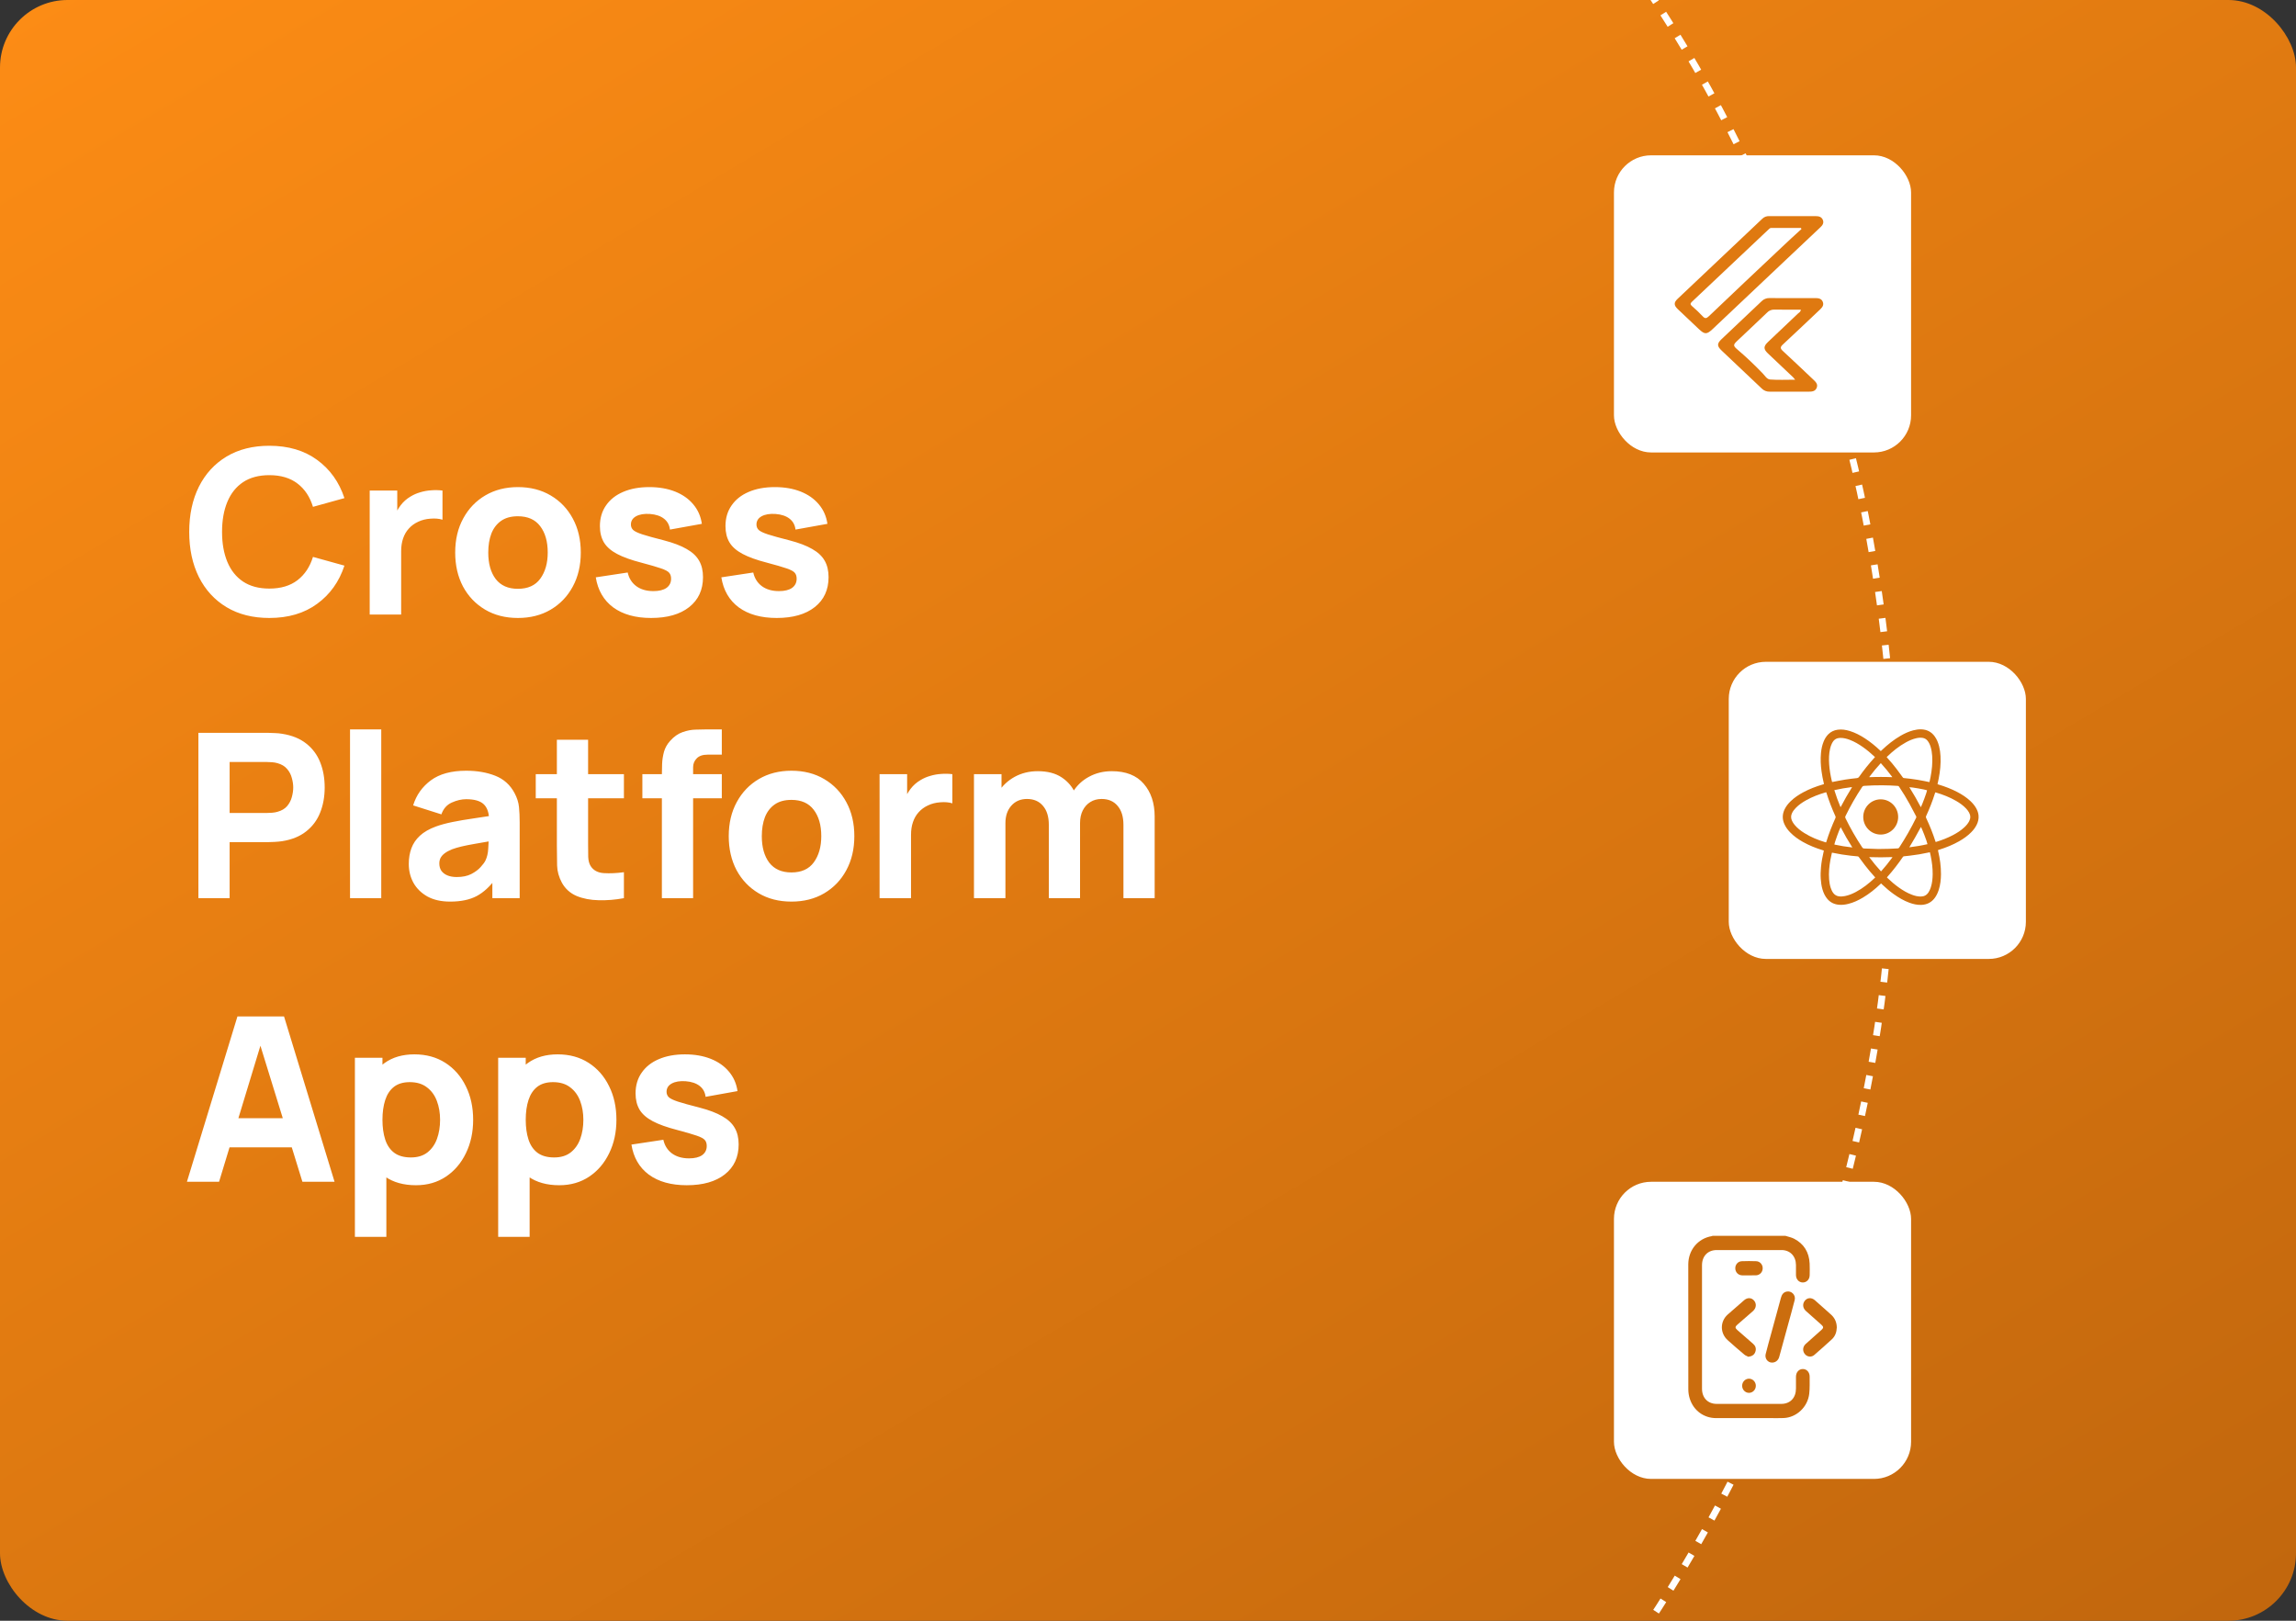
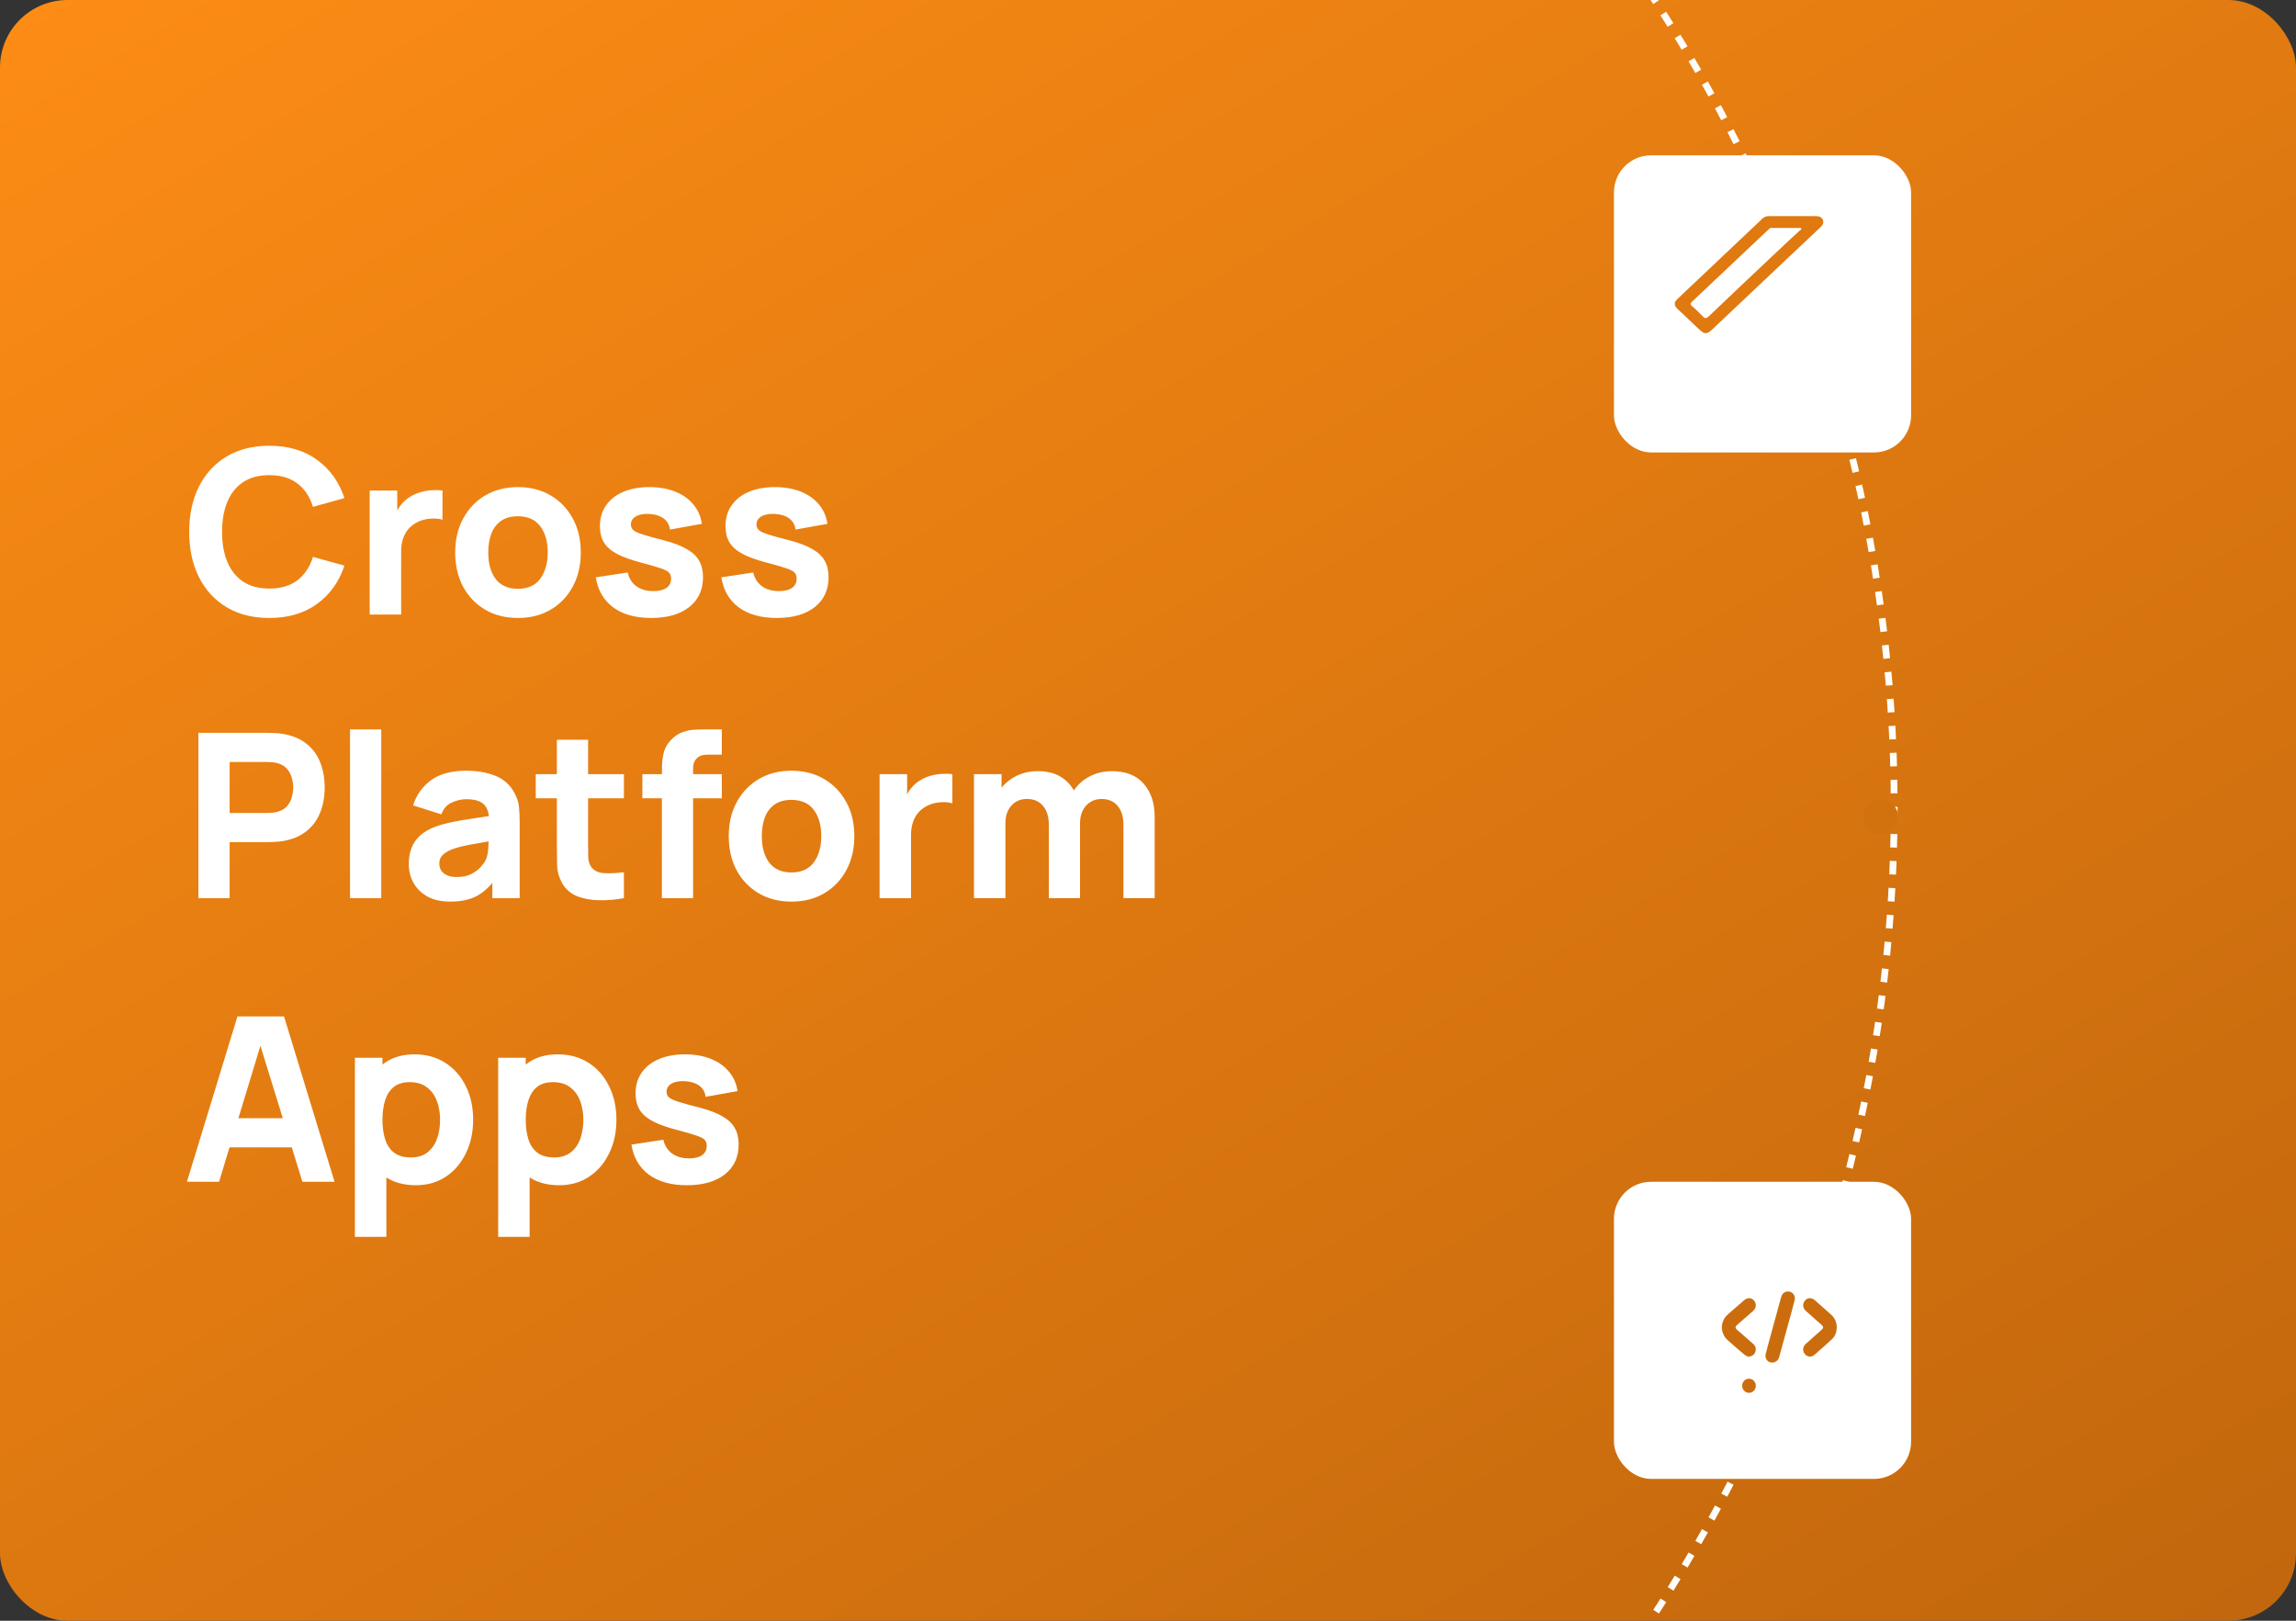
<svg xmlns="http://www.w3.org/2000/svg" width="340" height="240" viewBox="0 0 340 240" fill="none">
  <rect x="0" y="0" width="340" height="240" fill="#333333" stroke="none" />
  <g clip-path="url(#clip0_4578_10375)">
    <rect width="340" height="240" rx="10" fill="url(#paint0_linear_4578_10375)" />
    <path d="M39.886 91.51C37.438 91.51 35.324 90.977 33.545 89.912C31.777 88.847 30.411 87.356 29.448 85.441C28.496 83.526 28.02 81.299 28.02 78.76C28.02 76.221 28.496 73.994 29.448 72.079C30.411 70.164 31.777 68.673 33.545 67.608C35.324 66.543 37.438 66.01 39.886 66.01C42.697 66.01 45.054 66.707 46.958 68.101C48.873 69.495 50.222 71.382 51.004 73.762L46.346 75.054C45.893 73.569 45.128 72.419 44.051 71.603C42.974 70.776 41.586 70.362 39.886 70.362C38.333 70.362 37.036 70.708 35.993 71.399C34.962 72.09 34.185 73.065 33.664 74.323C33.143 75.581 32.882 77.06 32.882 78.76C32.882 80.46 33.143 81.939 33.664 83.197C34.185 84.455 34.962 85.43 35.993 86.121C37.036 86.812 38.333 87.158 39.886 87.158C41.586 87.158 42.974 86.744 44.051 85.917C45.128 85.09 45.893 83.939 46.346 82.466L51.004 83.758C50.222 86.138 48.873 88.025 46.958 89.419C45.054 90.813 42.697 91.51 39.886 91.51ZM54.747 91V72.64H58.827V77.128L58.385 76.55C58.623 75.915 58.941 75.337 59.337 74.816C59.734 74.295 60.221 73.864 60.799 73.524C61.241 73.252 61.723 73.042 62.244 72.895C62.766 72.736 63.304 72.64 63.859 72.606C64.415 72.561 64.97 72.572 65.525 72.64V76.958C65.015 76.799 64.42 76.748 63.74 76.805C63.072 76.85 62.465 77.003 61.921 77.264C61.377 77.513 60.918 77.848 60.544 78.267C60.17 78.675 59.887 79.162 59.694 79.729C59.502 80.284 59.405 80.913 59.405 81.616V91H54.747ZM76.689 91.51C74.841 91.51 73.221 91.096 71.827 90.269C70.433 89.442 69.345 88.303 68.563 86.852C67.792 85.39 67.407 83.713 67.407 81.82C67.407 79.905 67.803 78.222 68.597 76.771C69.39 75.309 70.484 74.17 71.878 73.354C73.272 72.538 74.876 72.13 76.689 72.13C78.536 72.13 80.157 72.544 81.551 73.371C82.956 74.198 84.05 75.343 84.832 76.805C85.614 78.256 86.005 79.927 86.005 81.82C86.005 83.724 85.608 85.407 84.815 86.869C84.033 88.32 82.939 89.459 81.534 90.286C80.14 91.102 78.525 91.51 76.689 91.51ZM76.689 87.192C78.174 87.192 79.278 86.693 80.004 85.696C80.74 84.687 81.109 83.395 81.109 81.82C81.109 80.188 80.735 78.885 79.987 77.91C79.25 76.935 78.151 76.448 76.689 76.448C75.68 76.448 74.853 76.675 74.207 77.128C73.561 77.581 73.079 78.21 72.762 79.015C72.456 79.82 72.303 80.755 72.303 81.82C72.303 83.463 72.671 84.772 73.408 85.747C74.156 86.71 75.249 87.192 76.689 87.192ZM96.419 91.51C94.107 91.51 92.237 90.989 90.809 89.946C89.393 88.892 88.531 87.407 88.225 85.492L92.951 84.778C93.144 85.639 93.569 86.314 94.226 86.801C94.895 87.288 95.739 87.532 96.759 87.532C97.598 87.532 98.244 87.373 98.697 87.056C99.151 86.727 99.377 86.274 99.377 85.696C99.377 85.333 99.287 85.044 99.105 84.829C98.924 84.602 98.516 84.381 97.881 84.166C97.258 83.951 96.283 83.667 94.957 83.316C93.461 82.931 92.266 82.5 91.37 82.024C90.475 81.548 89.829 80.981 89.432 80.324C89.036 79.655 88.837 78.851 88.837 77.91C88.837 76.731 89.138 75.711 89.738 74.85C90.339 73.977 91.183 73.309 92.271 72.844C93.371 72.368 94.663 72.13 96.147 72.13C97.587 72.13 98.862 72.351 99.972 72.793C101.083 73.235 101.978 73.864 102.658 74.68C103.35 75.496 103.775 76.459 103.933 77.57L99.207 78.42C99.128 77.74 98.833 77.202 98.323 76.805C97.813 76.408 97.122 76.176 96.249 76.108C95.399 76.051 94.714 76.165 94.192 76.448C93.682 76.731 93.427 77.139 93.427 77.672C93.427 77.989 93.535 78.256 93.75 78.471C93.977 78.686 94.436 78.907 95.127 79.134C95.83 79.361 96.895 79.655 98.323 80.018C99.717 80.381 100.834 80.806 101.672 81.293C102.522 81.769 103.14 82.347 103.525 83.027C103.911 83.696 104.103 84.506 104.103 85.458C104.103 87.339 103.423 88.818 102.063 89.895C100.703 90.972 98.822 91.51 96.419 91.51ZM115.013 91.51C112.701 91.51 110.831 90.989 109.403 89.946C107.986 88.892 107.125 87.407 106.819 85.492L111.545 84.778C111.738 85.639 112.163 86.314 112.82 86.801C113.489 87.288 114.333 87.532 115.353 87.532C116.192 87.532 116.838 87.373 117.291 87.056C117.744 86.727 117.971 86.274 117.971 85.696C117.971 85.333 117.88 85.044 117.699 84.829C117.518 84.602 117.11 84.381 116.475 84.166C115.852 83.951 114.877 83.667 113.551 83.316C112.055 82.931 110.859 82.5 109.964 82.024C109.069 81.548 108.423 80.981 108.026 80.324C107.629 79.655 107.431 78.851 107.431 77.91C107.431 76.731 107.731 75.711 108.332 74.85C108.933 73.977 109.777 73.309 110.865 72.844C111.964 72.368 113.256 72.13 114.741 72.13C116.18 72.13 117.455 72.351 118.566 72.793C119.677 73.235 120.572 73.864 121.252 74.68C121.943 75.496 122.368 76.459 122.527 77.57L117.801 78.42C117.722 77.74 117.427 77.202 116.917 76.805C116.407 76.408 115.716 76.176 114.843 76.108C113.993 76.051 113.307 76.165 112.786 76.448C112.276 76.731 112.021 77.139 112.021 77.672C112.021 77.989 112.129 78.256 112.344 78.471C112.571 78.686 113.03 78.907 113.721 79.134C114.424 79.361 115.489 79.655 116.917 80.018C118.311 80.381 119.427 80.806 120.266 81.293C121.116 81.769 121.734 82.347 122.119 83.027C122.504 83.696 122.697 84.506 122.697 85.458C122.697 87.339 122.017 88.818 120.657 89.895C119.297 90.972 117.416 91.51 115.013 91.51ZM29.38 133V108.52H39.716C39.954 108.52 40.271 108.531 40.668 108.554C41.076 108.565 41.439 108.599 41.756 108.656C43.218 108.883 44.414 109.364 45.343 110.101C46.284 110.838 46.975 111.767 47.417 112.889C47.859 114 48.08 115.241 48.08 116.612C48.08 117.983 47.853 119.23 47.4 120.352C46.958 121.463 46.267 122.386 45.326 123.123C44.397 123.86 43.207 124.341 41.756 124.568C41.439 124.613 41.076 124.647 40.668 124.67C40.26 124.693 39.943 124.704 39.716 124.704H34.004V133H29.38ZM34.004 120.386H39.512C39.75 120.386 40.011 120.375 40.294 120.352C40.577 120.329 40.838 120.284 41.076 120.216C41.699 120.046 42.181 119.763 42.521 119.366C42.861 118.958 43.093 118.51 43.218 118.023C43.354 117.524 43.422 117.054 43.422 116.612C43.422 116.17 43.354 115.705 43.218 115.218C43.093 114.719 42.861 114.272 42.521 113.875C42.181 113.467 41.699 113.178 41.076 113.008C40.838 112.94 40.577 112.895 40.294 112.872C40.011 112.849 39.75 112.838 39.512 112.838H34.004V120.386ZM51.833 133V108.01H56.457V133H51.833ZM66.654 133.51C65.339 133.51 64.223 133.261 63.305 132.762C62.398 132.252 61.707 131.578 61.231 130.739C60.766 129.889 60.534 128.954 60.534 127.934C60.534 127.084 60.664 126.308 60.925 125.605C61.185 124.902 61.605 124.285 62.183 123.752C62.772 123.208 63.56 122.755 64.546 122.392C65.226 122.143 66.036 121.922 66.977 121.729C67.918 121.536 68.983 121.355 70.173 121.185C71.363 121.004 72.672 120.805 74.1 120.59L72.434 121.508C72.434 120.42 72.173 119.621 71.652 119.111C71.13 118.601 70.258 118.346 69.034 118.346C68.354 118.346 67.645 118.51 66.909 118.839C66.172 119.168 65.656 119.751 65.362 120.59L61.18 119.264C61.645 117.745 62.517 116.51 63.798 115.558C65.079 114.606 66.824 114.13 69.034 114.13C70.654 114.13 72.094 114.379 73.352 114.878C74.61 115.377 75.562 116.238 76.208 117.462C76.57 118.142 76.786 118.822 76.854 119.502C76.922 120.182 76.956 120.941 76.956 121.78V133H72.91V129.226L73.488 130.008C72.593 131.243 71.624 132.139 70.581 132.694C69.549 133.238 68.24 133.51 66.654 133.51ZM67.64 129.872C68.49 129.872 69.204 129.725 69.782 129.43C70.371 129.124 70.836 128.778 71.176 128.393C71.527 128.008 71.765 127.685 71.89 127.424C72.128 126.925 72.264 126.347 72.298 125.69C72.343 125.021 72.366 124.466 72.366 124.024L73.726 124.364C72.355 124.591 71.244 124.783 70.394 124.942C69.544 125.089 68.858 125.225 68.337 125.35C67.816 125.475 67.356 125.611 66.96 125.758C66.507 125.939 66.138 126.138 65.855 126.353C65.583 126.557 65.379 126.784 65.243 127.033C65.118 127.282 65.056 127.56 65.056 127.866C65.056 128.285 65.158 128.648 65.362 128.954C65.577 129.249 65.877 129.475 66.263 129.634C66.648 129.793 67.107 129.872 67.64 129.872ZM92.392 133C91.123 133.238 89.876 133.34 88.652 133.306C87.439 133.283 86.351 133.074 85.388 132.677C84.436 132.269 83.711 131.617 83.212 130.722C82.759 129.883 82.521 129.033 82.498 128.172C82.475 127.299 82.464 126.313 82.464 125.214V109.54H87.088V124.942C87.088 125.656 87.094 126.302 87.105 126.88C87.128 127.447 87.247 127.9 87.462 128.24C87.87 128.886 88.522 129.237 89.417 129.294C90.312 129.351 91.304 129.305 92.392 129.158V133ZM79.336 118.21V114.64H92.392V118.21H79.336ZM98.013 133V114.708C98.013 114.243 98.025 113.716 98.047 113.127C98.07 112.538 98.161 111.943 98.32 111.342C98.49 110.741 98.796 110.197 99.237 109.71C99.804 109.075 100.416 108.645 101.074 108.418C101.742 108.18 102.388 108.055 103.012 108.044C103.635 108.021 104.168 108.01 104.61 108.01H106.888V111.75H104.78C104.054 111.75 103.516 111.937 103.165 112.311C102.813 112.674 102.638 113.11 102.638 113.62V133H98.013ZM95.124 118.21V114.64H106.888V118.21H95.124ZM117.197 133.51C115.349 133.51 113.729 133.096 112.335 132.269C110.941 131.442 109.853 130.303 109.071 128.852C108.3 127.39 107.915 125.713 107.915 123.82C107.915 121.905 108.311 120.222 109.105 118.771C109.898 117.309 110.992 116.17 112.386 115.354C113.78 114.538 115.383 114.13 117.197 114.13C119.044 114.13 120.665 114.544 122.059 115.371C123.464 116.198 124.558 117.343 125.34 118.805C126.122 120.256 126.513 121.927 126.513 123.82C126.513 125.724 126.116 127.407 125.323 128.869C124.541 130.32 123.447 131.459 122.042 132.286C120.648 133.102 119.033 133.51 117.197 133.51ZM117.197 129.192C118.681 129.192 119.786 128.693 120.512 127.696C121.248 126.687 121.617 125.395 121.617 123.82C121.617 122.188 121.243 120.885 120.495 119.91C119.758 118.935 118.659 118.448 117.197 118.448C116.188 118.448 115.361 118.675 114.715 119.128C114.069 119.581 113.587 120.21 113.27 121.015C112.964 121.82 112.811 122.755 112.811 123.82C112.811 125.463 113.179 126.772 113.916 127.747C114.664 128.71 115.757 129.192 117.197 129.192ZM130.251 133V114.64H134.331V119.128L133.889 118.55C134.127 117.915 134.444 117.337 134.841 116.816C135.238 116.295 135.725 115.864 136.303 115.524C136.745 115.252 137.227 115.042 137.748 114.895C138.269 114.736 138.808 114.64 139.363 114.606C139.918 114.561 140.474 114.572 141.029 114.64V118.958C140.519 118.799 139.924 118.748 139.244 118.805C138.575 118.85 137.969 119.003 137.425 119.264C136.881 119.513 136.422 119.848 136.048 120.267C135.674 120.675 135.391 121.162 135.198 121.729C135.005 122.284 134.909 122.913 134.909 123.616V133H130.251ZM166.363 133V122.154C166.363 120.941 166.074 120.001 165.496 119.332C164.929 118.652 164.141 118.312 163.133 118.312C162.487 118.312 161.926 118.465 161.45 118.771C160.974 119.066 160.6 119.485 160.328 120.029C160.067 120.562 159.937 121.179 159.937 121.882L157.999 120.59C157.999 119.332 158.293 118.221 158.883 117.258C159.483 116.295 160.282 115.547 161.28 115.014C162.288 114.47 163.405 114.198 164.629 114.198C166.725 114.198 168.306 114.821 169.372 116.068C170.448 117.303 170.987 118.924 170.987 120.93V133H166.363ZM144.229 133V114.64H148.309V120.726H148.887V133H144.229ZM155.313 133V122.154C155.313 120.941 155.024 120.001 154.446 119.332C153.879 118.652 153.091 118.312 152.083 118.312C151.119 118.312 150.343 118.646 149.754 119.315C149.176 119.972 148.887 120.828 148.887 121.882L146.949 120.522C146.949 119.321 147.249 118.244 147.85 117.292C148.45 116.34 149.255 115.586 150.264 115.031C151.284 114.476 152.423 114.198 153.681 114.198C155.12 114.198 156.299 114.504 157.217 115.116C158.146 115.728 158.832 116.544 159.274 117.564C159.716 118.584 159.937 119.706 159.937 120.93V133H155.313ZM27.68 175L35.16 150.52H42.062L49.542 175H44.782L38.118 153.41H39.002L32.44 175H27.68ZM32.168 169.9V165.582H45.088V169.9H32.168ZM61.599 175.51C59.774 175.51 58.25 175.085 57.026 174.235C55.802 173.385 54.878 172.229 54.255 170.767C53.643 169.305 53.337 167.656 53.337 165.82C53.337 163.984 53.643 162.335 54.255 160.873C54.867 159.411 55.768 158.255 56.958 157.405C58.148 156.555 59.616 156.13 61.361 156.13C63.118 156.13 64.648 156.549 65.951 157.388C67.254 158.227 68.263 159.377 68.977 160.839C69.702 162.29 70.065 163.95 70.065 165.82C70.065 167.656 69.708 169.305 68.994 170.767C68.291 172.229 67.305 173.385 66.036 174.235C64.767 175.085 63.288 175.51 61.599 175.51ZM52.555 183.16V156.64H56.635V169.22H57.213V183.16H52.555ZM60.851 171.396C61.848 171.396 62.664 171.147 63.299 170.648C63.934 170.149 64.404 169.481 64.71 168.642C65.016 167.792 65.169 166.851 65.169 165.82C65.169 164.8 65.01 163.871 64.693 163.032C64.376 162.182 63.883 161.508 63.214 161.009C62.557 160.499 61.712 160.244 60.681 160.244C59.718 160.244 58.936 160.476 58.335 160.941C57.746 161.406 57.315 162.057 57.043 162.896C56.771 163.735 56.635 164.709 56.635 165.82C56.635 166.931 56.771 167.905 57.043 168.744C57.315 169.583 57.757 170.234 58.369 170.699C58.992 171.164 59.82 171.396 60.851 171.396ZM82.816 175.51C80.991 175.51 79.467 175.085 78.243 174.235C77.019 173.385 76.095 172.229 75.472 170.767C74.86 169.305 74.554 167.656 74.554 165.82C74.554 163.984 74.86 162.335 75.472 160.873C76.084 159.411 76.985 158.255 78.175 157.405C79.365 156.555 80.832 156.13 82.578 156.13C84.334 156.13 85.864 156.549 87.168 157.388C88.471 158.227 89.48 159.377 90.194 160.839C90.919 162.29 91.282 163.95 91.282 165.82C91.282 167.656 90.925 169.305 90.211 170.767C89.508 172.229 88.522 173.385 87.253 174.235C85.983 175.085 84.504 175.51 82.816 175.51ZM73.772 183.16V156.64H77.852V169.22H78.43V183.16H73.772ZM82.068 171.396C83.065 171.396 83.881 171.147 84.516 170.648C85.15 170.149 85.621 169.481 85.927 168.642C86.233 167.792 86.386 166.851 86.386 165.82C86.386 164.8 86.227 163.871 85.91 163.032C85.592 162.182 85.099 161.508 84.431 161.009C83.773 160.499 82.929 160.244 81.898 160.244C80.934 160.244 80.152 160.476 79.552 160.941C78.962 161.406 78.532 162.057 78.26 162.896C77.988 163.735 77.852 164.709 77.852 165.82C77.852 166.931 77.988 167.905 78.26 168.744C78.532 169.583 78.974 170.234 79.586 170.699C80.209 171.164 81.036 171.396 82.068 171.396ZM101.699 175.51C99.386 175.51 97.516 174.989 96.088 173.946C94.672 172.892 93.811 171.407 93.504 169.492L98.231 168.778C98.423 169.639 98.848 170.314 99.505 170.801C100.174 171.288 101.019 171.532 102.039 171.532C102.877 171.532 103.523 171.373 103.977 171.056C104.43 170.727 104.657 170.274 104.657 169.696C104.657 169.333 104.566 169.044 104.385 168.829C104.203 168.602 103.795 168.381 103.161 168.166C102.537 167.951 101.563 167.667 100.237 167.316C98.74 166.931 97.545 166.5 96.65 166.024C95.754 165.548 95.108 164.981 94.712 164.324C94.315 163.655 94.117 162.851 94.117 161.91C94.117 160.731 94.417 159.711 95.017 158.85C95.618 157.977 96.463 157.309 97.55 156.844C98.65 156.368 99.942 156.13 101.427 156.13C102.866 156.13 104.141 156.351 105.252 156.793C106.362 157.235 107.258 157.864 107.938 158.68C108.629 159.496 109.054 160.459 109.213 161.57L104.487 162.42C104.407 161.74 104.113 161.202 103.603 160.805C103.093 160.408 102.401 160.176 101.529 160.108C100.679 160.051 99.993 160.165 99.472 160.448C98.962 160.731 98.707 161.139 98.707 161.672C98.707 161.989 98.814 162.256 99.029 162.471C99.256 162.686 99.715 162.907 100.407 163.134C101.109 163.361 102.175 163.655 103.603 164.018C104.997 164.381 106.113 164.806 106.952 165.293C107.802 165.769 108.419 166.347 108.805 167.027C109.19 167.696 109.383 168.506 109.383 169.458C109.383 171.339 108.703 172.818 107.343 173.895C105.983 174.972 104.101 175.51 101.699 175.51Z" fill="white" />
    <circle cx="61.5" cy="119.5" r="219" stroke="white" stroke-dasharray="2 2" />
    <rect x="239" y="175" width="44" height="44" rx="5.5" fill="white" />
-     <path d="M264.38 183C264.82 183.143 265.289 183.227 265.695 183.44C267.127 184.191 267.895 185.425 267.978 187.091C268.008 187.67 267.991 188.251 267.984 188.831C267.976 189.457 267.538 189.912 266.964 189.909C266.391 189.906 265.964 189.448 265.954 188.819C265.947 188.318 265.954 187.817 265.954 187.316C265.944 186.014 265.081 185.113 263.825 185.11C261.658 185.105 259.491 185.11 257.324 185.11C256.283 185.11 255.244 185.11 254.201 185.11C252.901 185.114 252.04 186.009 252.039 187.362C252.039 193.452 252.039 199.543 252.039 205.633C252.039 206.999 252.902 207.889 254.221 207.89C257.404 207.89 260.587 207.89 263.769 207.89C265.101 207.89 265.953 206.998 265.954 205.609C265.954 205.029 265.954 204.449 265.954 203.869C265.959 203.202 266.387 202.726 266.969 202.726C267.552 202.726 267.986 203.203 267.98 203.869C267.974 204.703 268.013 205.544 267.92 206.37C267.707 208.349 266.034 209.914 264.116 209.986C263.499 210.01 262.881 209.996 262.262 209.996C259.554 209.996 256.846 209.996 254.137 209.996C252.329 209.996 250.808 208.899 250.238 207.15C250.092 206.701 250.016 206.231 250.013 205.757C249.998 199.588 249.996 193.419 250.006 187.25C250.006 185.098 251.446 183.386 253.495 183.048C253.535 183.036 253.573 183.021 253.609 183.001L264.38 183Z" fill="#CB6D0E" />
    <path d="M258.957 200.936C258.743 200.827 258.5 200.751 258.319 200.601C257.484 199.902 256.66 199.187 255.847 198.457C254.689 197.419 254.691 195.691 255.847 194.656C256.647 193.94 257.462 193.24 258.274 192.539C258.776 192.107 259.382 192.139 259.765 192.609C260.147 193.08 260.075 193.72 259.568 194.164C258.805 194.83 258.04 195.496 257.274 196.159C256.918 196.468 256.918 196.641 257.274 196.956C258.057 197.639 258.844 198.318 259.623 199.006C259.937 199.283 260.073 199.638 259.973 200.065C259.877 200.477 259.621 200.734 259.23 200.846C259.148 200.864 259.064 200.877 258.98 200.884L258.957 200.936Z" fill="#CB6D0E" />
    <path d="M272 196.576C271.976 197.26 271.762 197.867 271.272 198.322C270.419 199.11 269.549 199.88 268.673 200.639C268.572 200.728 268.455 200.795 268.33 200.836C268.204 200.877 268.071 200.891 267.94 200.879C267.809 200.866 267.681 200.826 267.565 200.761C267.448 200.697 267.345 200.609 267.262 200.502C266.899 200.052 266.944 199.425 267.392 199.018C268.165 198.318 268.946 197.633 269.722 196.94C270.054 196.644 270.054 196.468 269.725 196.175C268.961 195.496 268.193 194.817 267.431 194.138C266.967 193.723 266.891 193.127 267.23 192.657C267.599 192.148 268.241 192.092 268.751 192.538C269.373 193.08 269.987 193.632 270.604 194.181C270.822 194.375 271.045 194.564 271.254 194.769C271.753 195.26 271.988 195.874 272 196.576Z" fill="#CB6D0E" />
    <path d="M262.407 201.773C262.258 201.774 262.111 201.739 261.977 201.672C261.843 201.604 261.726 201.505 261.635 201.383C261.545 201.26 261.482 201.117 261.453 200.966C261.424 200.814 261.429 200.657 261.468 200.508C261.727 199.464 262.021 198.43 262.304 197.393C262.78 195.656 263.255 193.92 263.727 192.181C263.85 191.728 264.067 191.383 264.536 191.267C265.265 191.085 265.953 191.752 265.765 192.507C265.447 193.779 265.086 195.038 264.741 196.304C264.32 197.847 263.897 199.391 263.473 200.934C263.326 201.46 262.91 201.78 262.407 201.773Z" fill="#CB6D0E" />
-     <path d="M258.972 188.855C258.642 188.855 258.312 188.862 257.982 188.855C257.411 188.841 256.978 188.398 256.967 187.827C256.958 187.554 257.053 187.29 257.231 187.09C257.409 186.89 257.656 186.772 257.918 186.761C258.636 186.733 259.357 186.732 260.075 186.761C260.206 186.767 260.336 186.799 260.455 186.857C260.574 186.915 260.681 186.997 260.769 187.099C260.858 187.2 260.926 187.318 260.97 187.447C261.014 187.576 261.032 187.713 261.025 187.849C261.001 188.411 260.574 188.837 260.014 188.853C259.666 188.862 259.319 188.855 258.972 188.855Z" fill="#CB6D0E" />
    <path d="M258.975 206.255C258.842 206.252 258.71 206.222 258.588 206.166C258.466 206.11 258.356 206.03 258.264 205.93C258.171 205.829 258.099 205.711 258.051 205.582C258.003 205.453 257.98 205.315 257.983 205.177C257.992 204.9 258.105 204.637 258.299 204.447C258.493 204.256 258.751 204.153 259.018 204.158C259.285 204.164 259.539 204.279 259.724 204.478C259.91 204.677 260.013 204.944 260.011 205.221C260.008 205.36 259.979 205.496 259.926 205.623C259.873 205.75 259.796 205.865 259.7 205.961C259.603 206.057 259.49 206.133 259.365 206.183C259.241 206.233 259.109 206.258 258.975 206.255Z" fill="#CB6D0E" />
    <rect x="239" y="23" width="44" height="44" rx="5.5" fill="white" />
    <path d="M265.507 32.005C266.63 32.005 267.752 32.013 268.873 32.005C269.343 32.005 269.74 32.113 269.926 32.546C270.113 32.98 269.926 33.324 269.589 33.638C267.947 35.179 266.309 36.724 264.676 38.275L253.613 48.729C252.745 49.542 252.442 49.55 251.572 48.729C250.524 47.742 249.475 46.756 248.436 45.761C247.862 45.208 247.851 44.797 248.426 44.252C252.607 40.294 256.79 36.338 260.975 32.384C261.107 32.254 261.267 32.153 261.444 32.087C261.621 32.021 261.81 31.992 262 32.002C263.175 32.013 264.339 32.005 265.507 32.005ZM266.769 33.909L266.683 33.752H262.288C262.098 33.752 262.002 33.887 261.878 33.99C258.103 37.557 254.325 41.123 250.545 44.688C250.267 44.948 250.296 45.094 250.561 45.331C251.11 45.802 251.632 46.299 252.125 46.821C252.483 47.214 252.687 47.175 253.061 46.821C256.634 43.414 260.221 40.019 263.822 36.637C264.794 35.708 265.785 34.813 266.769 33.909Z" fill="#DF7910" />
-     <path d="M265.418 44.142C266.539 44.142 267.662 44.142 268.784 44.142C269.261 44.142 269.71 44.188 269.913 44.671C270.117 45.153 269.883 45.483 269.536 45.815C267.695 47.547 265.87 49.297 264.014 51.014C263.614 51.382 263.597 51.6 264.014 51.975C265.54 53.373 267.024 54.806 268.532 56.222C268.897 56.566 269.248 56.914 269.01 57.457C268.772 58 268.256 57.999 267.739 57.999C265.854 57.999 263.968 57.988 262.083 57.999C261.858 58.007 261.634 57.969 261.426 57.888C261.217 57.806 261.031 57.683 260.878 57.526C258.911 55.653 256.931 53.794 254.96 51.925C254.243 51.248 254.243 50.877 254.94 50.216C256.912 48.347 258.894 46.489 260.858 44.614C261.009 44.456 261.195 44.331 261.403 44.249C261.611 44.166 261.835 44.128 262.06 44.136C263.175 44.155 264.296 44.142 265.418 44.142ZM266.675 45.855C265.354 45.855 264.051 45.872 262.748 45.847C262.548 45.84 262.349 45.875 262.165 45.95C261.982 46.024 261.818 46.137 261.686 46.279C260.196 47.709 258.686 49.123 257.186 50.541C256.644 51.054 256.674 51.237 257.236 51.715C258.56 52.842 259.816 54.035 261.014 55.278C261.347 55.624 261.645 56.16 262.113 56.196C263.306 56.29 264.511 56.227 265.827 56.227C265.669 56.034 265.609 55.94 265.53 55.866C264.285 54.685 263.035 53.51 261.792 52.327C261.134 51.699 261.132 51.293 261.792 50.66C263.271 49.252 264.762 47.854 266.235 46.446C266.403 46.296 266.641 46.198 266.675 45.855Z" fill="#DF7910" />
-     <rect x="256" y="98" width="44" height="44" rx="5.5" fill="white" />
-     <path d="M278.557 130.819C278.506 130.867 278.467 130.904 278.426 130.942C277.642 131.689 276.799 132.361 275.869 132.915C275.185 133.323 274.469 133.659 273.693 133.85C273.223 133.967 272.747 134.026 272.26 133.973C271.598 133.902 271.04 133.63 270.603 133.118C270.255 132.709 270.036 132.232 269.884 131.72C269.732 131.209 269.659 130.68 269.623 130.146C269.584 129.568 269.606 128.992 269.659 128.418C269.73 127.64 269.869 126.873 270.05 126.113C270.06 126.071 270.069 126.029 270.078 125.986C270.079 125.979 270.075 125.97 270.071 125.948C270.029 125.935 269.981 125.918 269.933 125.903C268.908 125.595 267.918 125.201 266.983 124.673C266.285 124.279 265.633 123.822 265.075 123.24C264.725 122.876 264.427 122.475 264.225 122.008C263.909 121.28 263.928 120.56 264.27 119.846C264.493 119.383 264.809 118.991 265.175 118.638C265.73 118.103 266.365 117.683 267.04 117.32C267.947 116.833 268.903 116.47 269.887 116.177C269.953 116.157 270.018 116.137 270.094 116.113C270.091 116.075 270.086 116.036 270.079 115.998C269.936 115.413 269.823 114.821 269.74 114.224C269.616 113.319 269.57 112.411 269.658 111.5C269.714 110.911 269.832 110.335 270.06 109.786C270.223 109.394 270.437 109.037 270.738 108.735C271.124 108.347 271.593 108.131 272.13 108.057C272.752 107.972 273.356 108.071 273.949 108.256C274.745 108.503 275.474 108.889 276.171 109.342C276.973 109.862 277.71 110.466 278.406 111.123C278.439 111.155 278.474 111.186 278.515 111.224C278.559 111.183 278.596 111.148 278.633 111.113C279.49 110.297 280.403 109.557 281.427 108.963C282.026 108.615 282.649 108.326 283.32 108.15C283.714 108.046 284.112 107.988 284.52 108.002C285.348 108.03 286.012 108.371 286.501 109.048C286.82 109.49 287.015 109.988 287.148 110.513C287.268 110.989 287.332 111.474 287.358 111.964C287.42 113.092 287.301 114.206 287.087 115.312C287.04 115.554 286.984 115.795 286.932 116.036C286.927 116.061 286.924 116.087 286.918 116.127C286.972 116.145 287.023 116.163 287.074 116.179C288.032 116.468 288.965 116.821 289.853 117.288C290.554 117.656 291.215 118.083 291.795 118.63C292.113 118.931 292.397 119.262 292.617 119.644C292.816 119.989 292.953 120.355 292.99 120.756C293.035 121.245 292.928 121.704 292.713 122.14C292.508 122.556 292.227 122.916 291.903 123.243C291.38 123.773 290.778 124.196 290.135 124.563C289.191 125.103 288.19 125.505 287.156 125.828C287.107 125.843 287.058 125.86 287.01 125.877C287.002 125.88 286.997 125.888 286.98 125.902C286.989 125.945 286.999 125.995 287.01 126.045C287.276 127.167 287.435 128.302 287.427 129.457C287.421 130.24 287.338 131.014 287.099 131.765C286.97 132.167 286.8 132.55 286.557 132.897C286.054 133.612 285.364 133.972 284.497 133.998C283.894 134.016 283.318 133.884 282.756 133.679C281.913 133.37 281.146 132.917 280.418 132.394C279.818 131.963 279.256 131.485 278.72 130.976L278.557 130.819ZM278.151 125.721C279.306 125.709 280.171 125.694 281.034 125.63C281.124 125.623 281.181 125.596 281.232 125.518C282.16 124.097 283.004 122.627 283.749 121.1C283.79 121.017 283.788 120.952 283.746 120.872C283.426 120.272 283.118 119.666 282.791 119.071C282.306 118.186 281.777 117.328 281.219 116.489C281.176 116.425 281.133 116.383 281.047 116.377C280.274 116.322 279.5 116.292 278.726 116.287C277.826 116.282 276.928 116.31 276.03 116.372C275.906 116.381 275.83 116.42 275.76 116.525C274.837 117.911 274.008 119.36 273.28 120.86C273.23 120.963 273.229 121.043 273.279 121.148C274.013 122.655 274.848 124.109 275.779 125.501C275.844 125.597 275.915 125.642 276.029 125.645C276.833 125.671 277.637 125.702 278.151 125.721ZM270.418 124.742C270.435 124.694 270.452 124.651 270.466 124.607C270.835 123.423 271.283 122.269 271.796 121.14C271.839 121.045 271.841 120.969 271.797 120.873C271.288 119.753 270.842 118.607 270.477 117.431C270.466 117.394 270.451 117.359 270.435 117.319C270.409 117.322 270.382 117.326 270.356 117.332C269.34 117.627 268.355 117.998 267.43 118.519C266.88 118.83 266.362 119.186 265.919 119.643C265.698 119.87 265.505 120.119 265.368 120.408C265.194 120.774 265.187 121.142 265.353 121.514C265.455 121.739 265.587 121.949 265.746 122.139C266.152 122.631 266.65 123.016 267.185 123.353C268.163 123.968 269.221 124.398 270.323 124.727C270.354 124.734 270.386 124.739 270.417 124.742H270.418ZM271.288 126.26C271.272 126.318 271.258 126.359 271.249 126.4C271.183 126.71 271.11 127.018 271.054 127.329C270.882 128.278 270.787 129.234 270.861 130.201C270.895 130.63 270.961 131.053 271.094 131.463C271.189 131.753 271.313 132.028 271.503 132.27C271.712 132.534 271.983 132.683 272.314 132.731C272.621 132.776 272.923 132.747 273.224 132.686C273.785 132.573 274.309 132.355 274.814 132.088C275.863 131.533 276.784 130.804 277.639 129.985C277.656 129.967 277.672 129.948 277.686 129.928C277.653 129.891 277.623 129.855 277.592 129.821C277.099 129.281 276.626 128.725 276.18 128.145C275.869 127.741 275.569 127.328 275.265 126.918C275.223 126.86 275.182 126.82 275.101 126.813C274.759 126.785 274.416 126.75 274.074 126.713C273.185 126.615 272.302 126.471 271.426 126.286C271.384 126.277 271.342 126.27 271.288 126.26H271.288ZM285.784 126.202C285.72 126.215 285.678 126.223 285.637 126.232C284.688 126.444 283.729 126.604 282.763 126.713C282.494 126.744 282.224 126.772 281.955 126.798C281.882 126.805 281.83 126.833 281.787 126.897C281.078 127.928 280.318 128.918 279.483 129.85C279.463 129.876 279.443 129.904 279.425 129.932C279.449 129.958 279.465 129.977 279.483 129.995C280.016 130.508 280.576 130.988 281.178 131.417C281.795 131.856 282.442 132.241 283.153 132.505C283.571 132.659 283.999 132.765 284.45 132.759C284.935 132.753 285.311 132.553 285.578 132.143C285.728 131.913 285.837 131.665 285.921 131.404C286.124 130.775 286.189 130.125 286.197 129.468C286.207 128.549 286.092 127.643 285.906 126.746C285.869 126.569 285.827 126.392 285.784 126.202H285.784ZM277.66 112.098C277.617 112.066 277.582 112.045 277.555 112.018C277.026 111.52 276.471 111.054 275.877 110.636C275.262 110.203 274.618 109.821 273.912 109.554C273.45 109.379 272.979 109.255 272.479 109.27C272.003 109.285 271.636 109.484 271.386 109.895C271.347 109.958 271.311 110.021 271.278 110.087C271.158 110.324 271.076 110.575 271.014 110.832C270.831 111.608 270.816 112.395 270.87 113.186C270.925 114 271.063 114.803 271.25 115.597C271.266 115.663 271.286 115.728 271.305 115.798C271.349 115.792 271.383 115.789 271.416 115.783C272.033 115.667 272.648 115.538 273.268 115.44C273.841 115.349 274.418 115.284 274.995 115.221C275.128 115.206 275.21 115.161 275.287 115.052C275.983 114.061 276.741 113.115 277.556 112.22C277.583 112.188 277.61 112.155 277.659 112.097L277.66 112.098ZM285.709 115.815C285.72 115.791 285.729 115.767 285.737 115.743C285.786 115.519 285.839 115.295 285.882 115.07C286.08 114.032 286.197 112.987 286.125 111.928C286.093 111.469 286.026 111.015 285.887 110.574C285.787 110.254 285.652 109.95 285.437 109.689C285.252 109.463 285.02 109.318 284.73 109.269C284.407 109.215 284.088 109.245 283.77 109.317C283.224 109.44 282.717 109.664 282.228 109.933C281.194 110.503 280.285 111.243 279.435 112.059C279.419 112.078 279.404 112.099 279.391 112.121C279.414 112.149 279.433 112.173 279.453 112.195C279.942 112.732 280.41 113.287 280.85 113.865C281.162 114.274 281.463 114.692 281.766 115.107C281.809 115.166 281.85 115.207 281.93 115.214C282.238 115.244 282.546 115.279 282.853 115.316C283.583 115.404 284.309 115.523 285.03 115.671C285.252 115.716 285.474 115.765 285.709 115.814L285.709 115.815ZM286.641 124.684C286.683 124.674 286.712 124.668 286.74 124.659C287.58 124.401 288.398 124.085 289.179 123.676C289.795 123.353 290.38 122.982 290.892 122.504C291.178 122.237 291.43 121.944 291.61 121.592C291.826 121.169 291.82 120.753 291.593 120.337C291.475 120.125 291.332 119.928 291.167 119.751C290.734 119.283 290.221 118.92 289.675 118.603C288.731 118.054 287.721 117.665 286.679 117.355C286.652 117.348 286.625 117.344 286.598 117.34C286.585 117.352 286.576 117.356 286.573 117.364C286.562 117.391 286.551 117.42 286.542 117.449C286.179 118.612 285.733 119.742 285.225 120.848C285.181 120.944 285.181 121.019 285.226 121.115C285.752 122.236 286.218 123.381 286.596 124.563C286.608 124.599 286.623 124.635 286.641 124.684L286.641 124.684ZM285.429 125.007C285.371 124.643 284.579 122.583 284.455 122.461C284.178 122.964 283.906 123.47 283.622 123.969C283.337 124.468 283.041 124.956 282.739 125.469C283.656 125.358 284.543 125.211 285.429 125.006L285.429 125.007ZM278.544 129.033C278.564 129.017 278.583 129.001 278.601 128.983C279.149 128.371 279.661 127.732 280.149 127.071C280.177 127.033 280.2 126.992 280.226 126.952C280.228 126.95 280.226 126.944 280.225 126.94C280.224 126.936 280.222 126.932 280.216 126.919C279.09 126.967 277.959 126.961 276.797 126.925C277.359 127.672 277.931 128.365 278.543 129.032L278.544 129.033ZM272.574 122.489C272.403 122.734 271.635 124.862 271.643 125.063C272.509 125.254 273.386 125.39 274.301 125.493C273.672 124.503 273.102 123.513 272.573 122.488L272.574 122.489ZM276.812 115.052C276.817 115.062 276.822 115.072 276.827 115.083C277.105 115.074 277.383 115.064 277.661 115.058C277.945 115.053 278.229 115.05 278.513 115.05C278.793 115.05 279.072 115.053 279.352 115.058C279.633 115.064 279.914 115.075 280.194 115.083C280.198 115.073 280.202 115.064 280.206 115.054C279.678 114.341 279.114 113.656 278.517 113C277.906 113.663 277.345 114.345 276.812 115.051L276.812 115.052ZM284.447 119.535C284.626 119.206 285.355 117.255 285.368 117.027C285.114 116.916 282.99 116.544 282.744 116.574C283.352 117.536 283.911 118.517 284.447 119.534L284.447 119.535ZM271.635 117.005C271.897 117.856 272.202 118.694 272.547 119.514C272.568 119.503 272.579 119.501 272.582 119.495C273.096 118.504 273.656 117.54 274.241 116.59C274.243 116.587 274.24 116.581 274.238 116.577C274.237 116.572 274.235 116.57 274.226 116.553C273.362 116.661 272.501 116.807 271.635 117.004L271.635 117.005Z" fill="#D2720F" />
    <path d="M281.086 120.98C281.085 122.419 279.925 123.585 278.496 123.583C277.07 123.582 275.915 122.411 275.917 120.971C275.92 119.53 277.078 118.366 278.506 118.367C279.933 118.369 281.087 119.539 281.086 120.98Z" fill="#D2720F" />
  </g>
  <defs>
    <linearGradient id="paint0_linear_4578_10375" x1="119.238" y1="-81.832" x2="383.754" y2="362.347" gradientUnits="userSpaceOnUse">
      <stop stop-color="#FE8D15" />
      <stop offset="1" stop-color="#AD5A0A" />
    </linearGradient>
    <clipPath id="clip0_4578_10375">
      <rect width="340" height="240" fill="white" />
    </clipPath>
  </defs>
</svg>